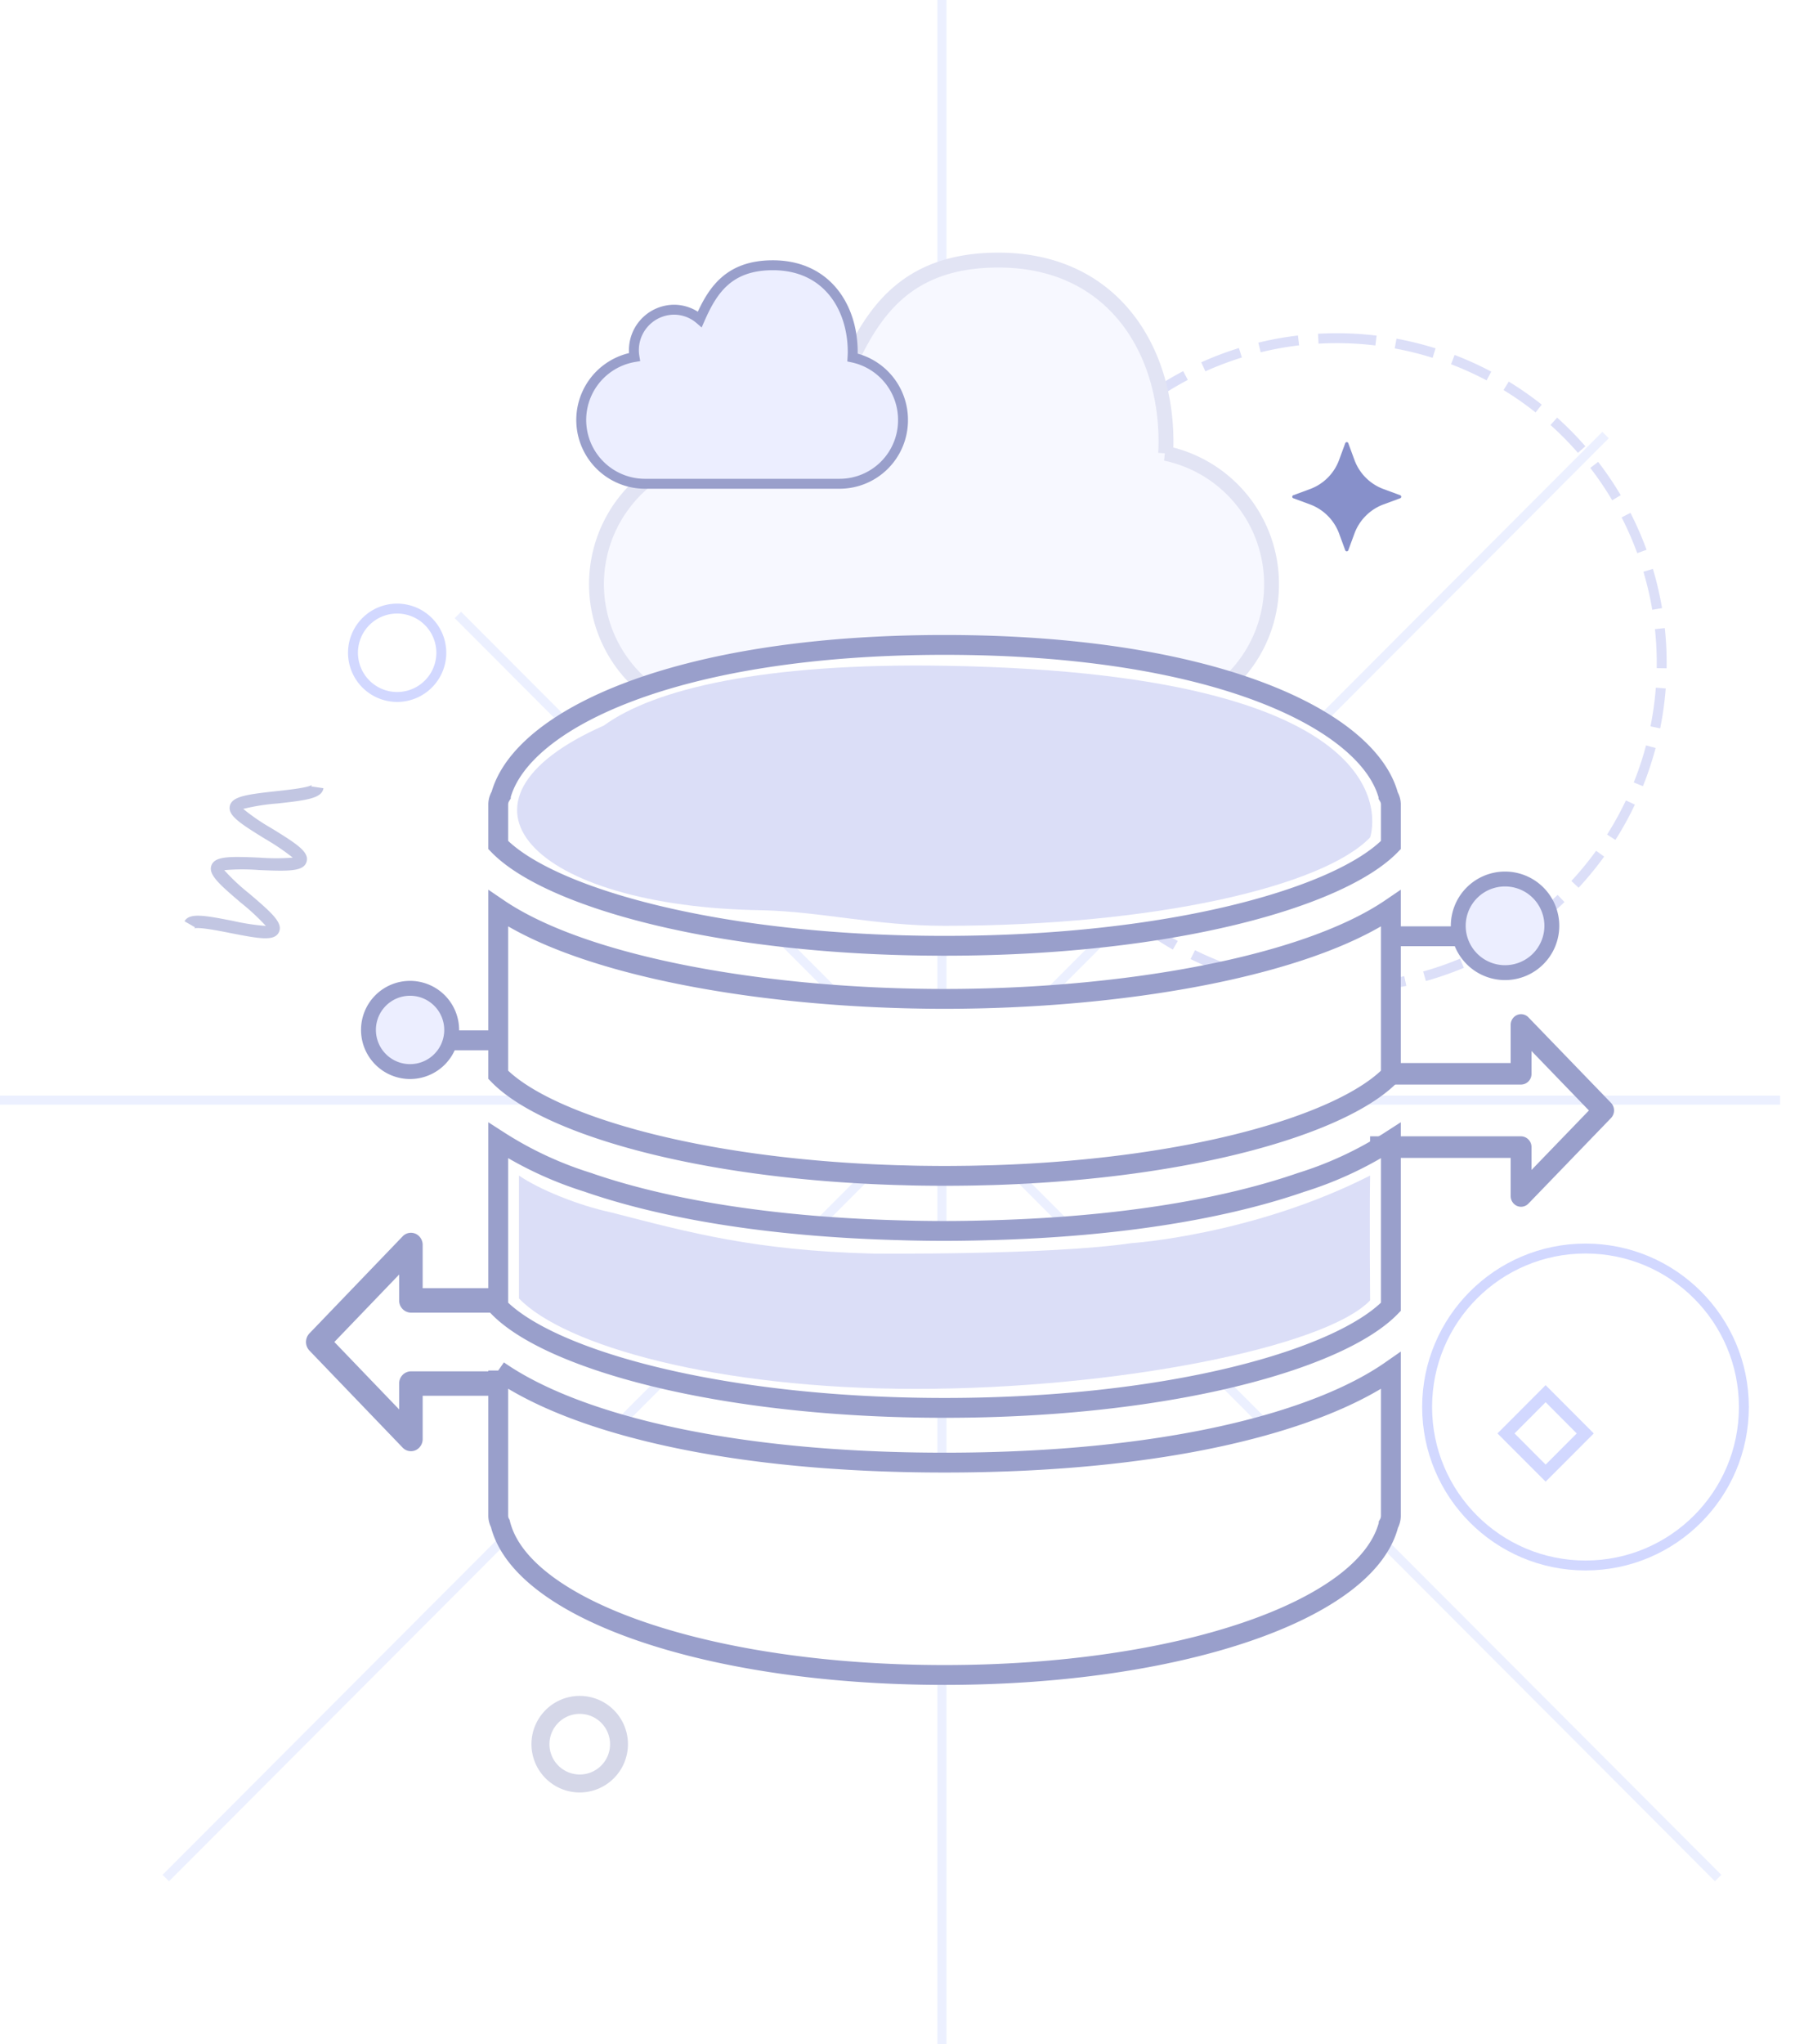
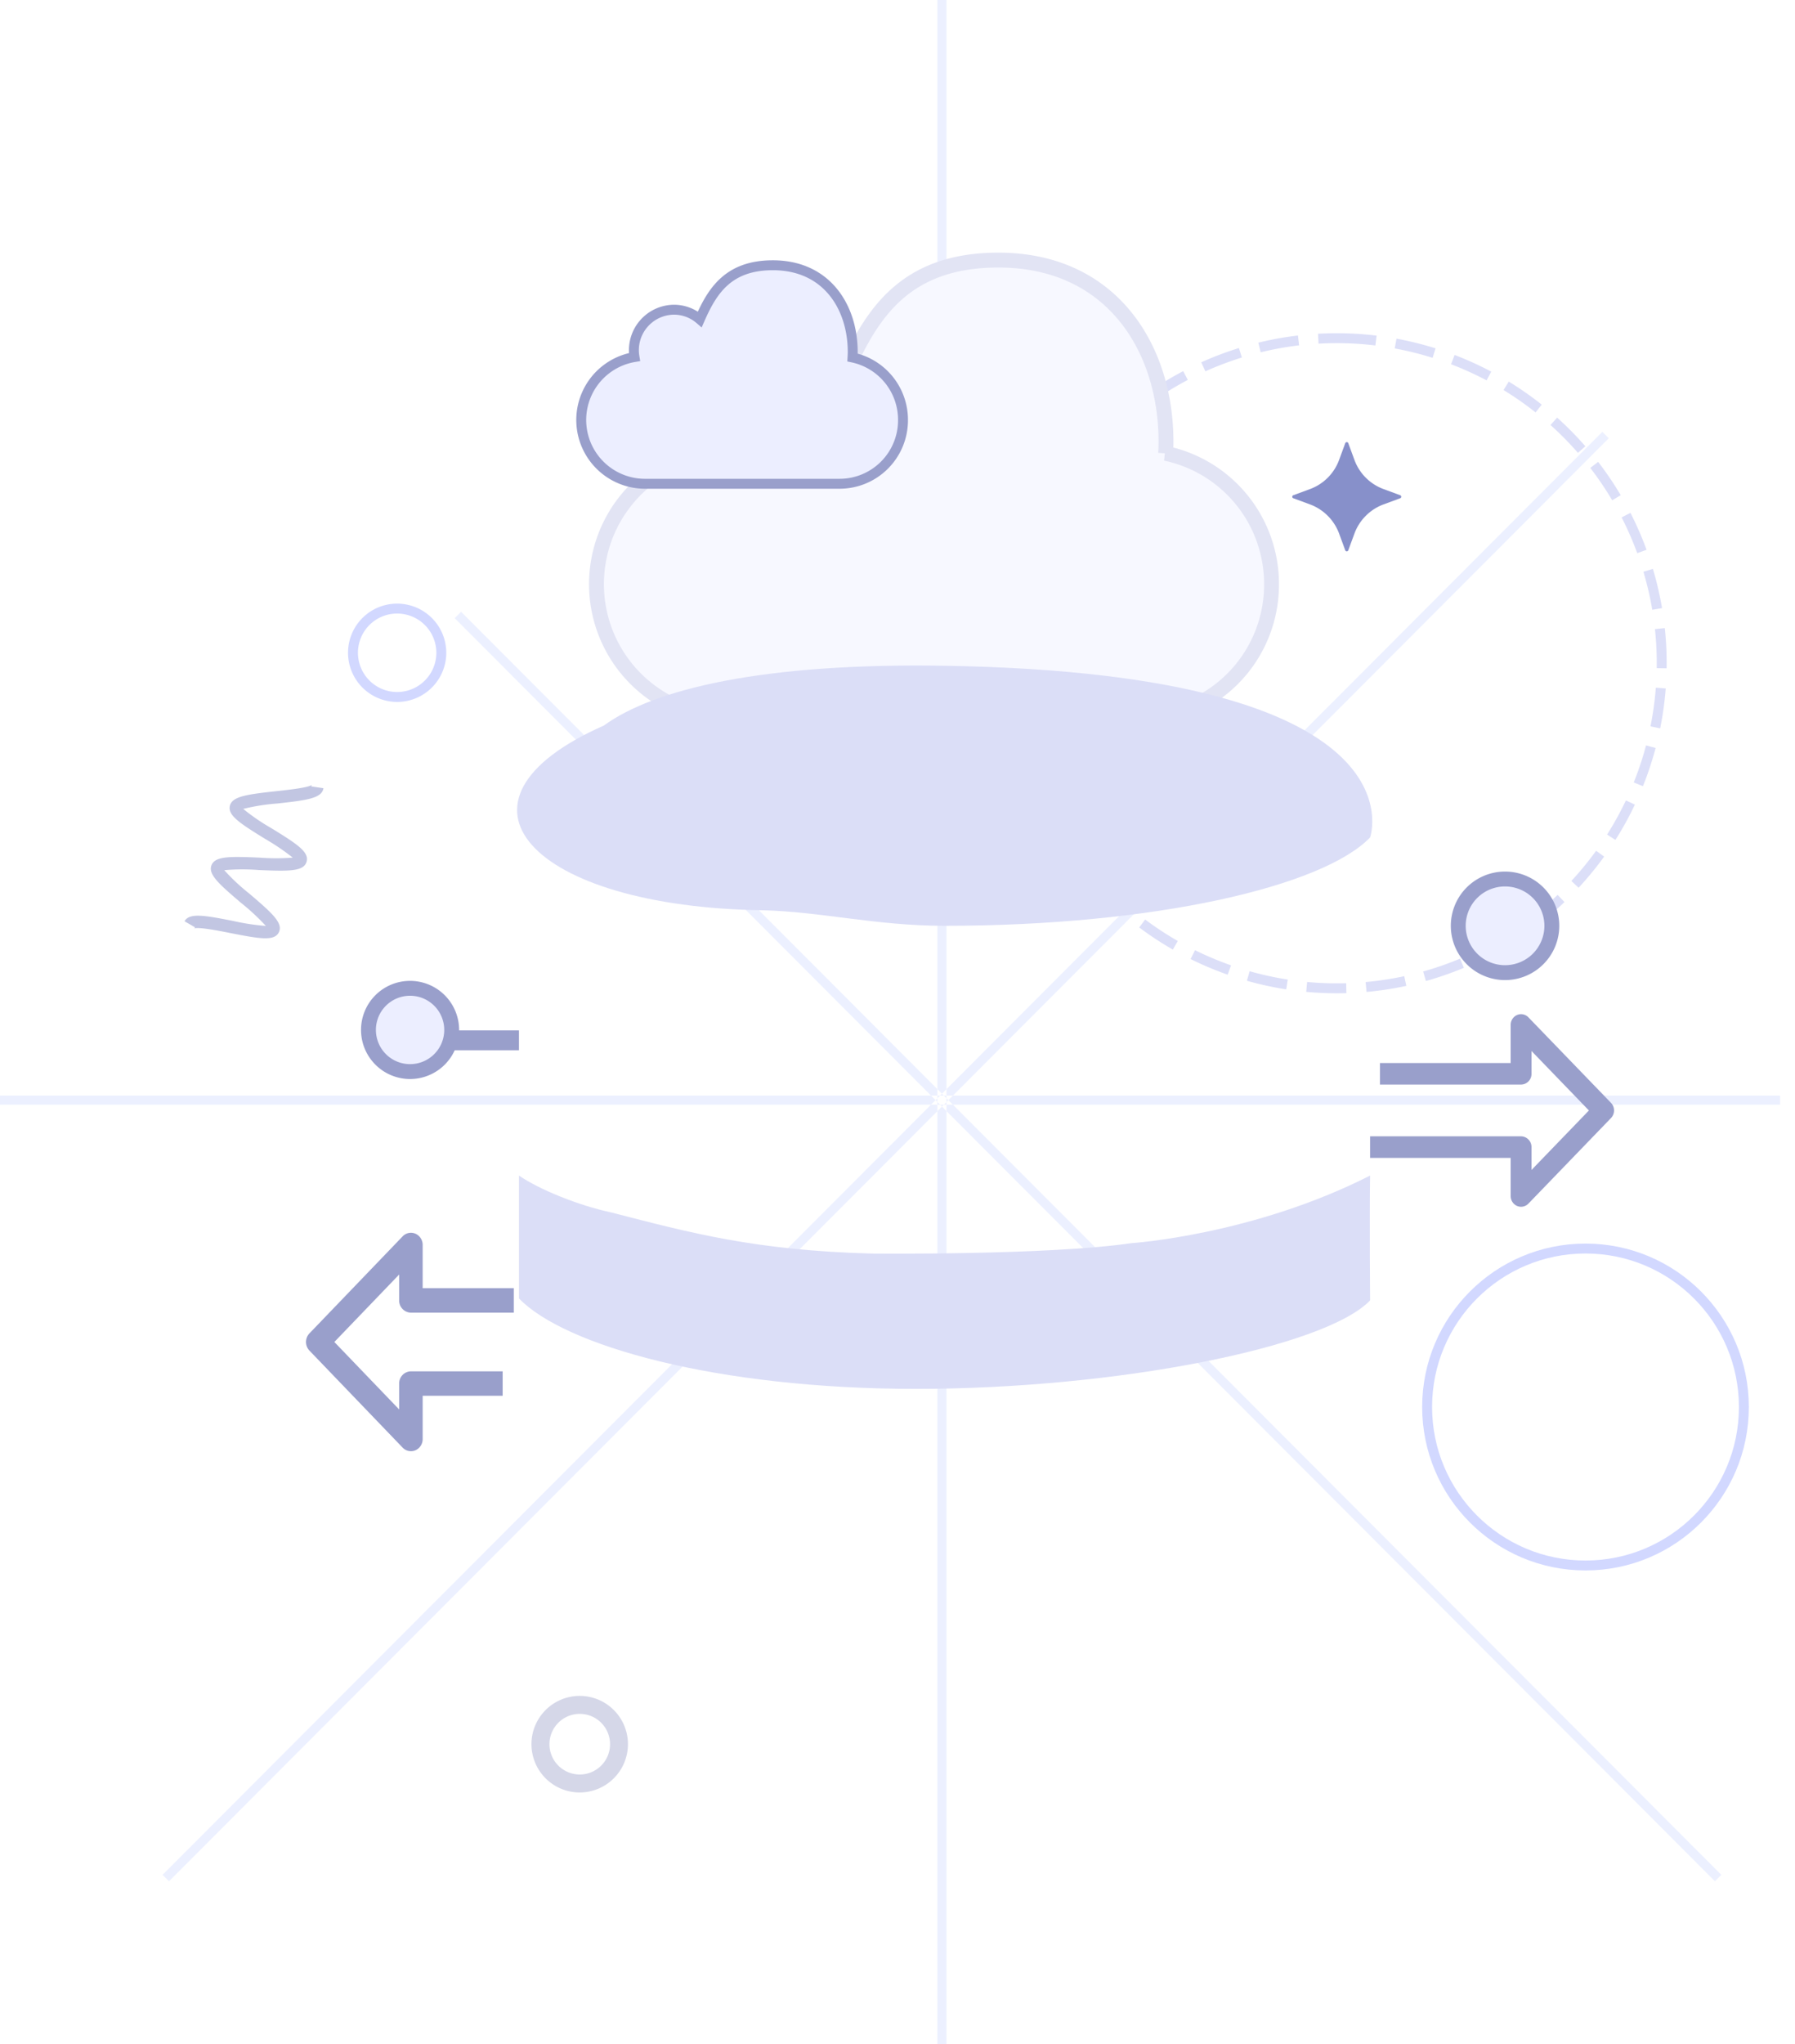
<svg xmlns="http://www.w3.org/2000/svg" xmlns:xlink="http://www.w3.org/1999/xlink" id="Data_export" data-name="Data export" width="362" height="412" viewBox="0 0 362 412">
  <defs>
    <style>
      .cls-1 {
        fill: #ecf0ff;
      }

      .cls-1, .cls-10, .cls-11, .cls-12, .cls-13, .cls-14, .cls-15, .cls-2, .cls-4, .cls-5, .cls-6, .cls-7, .cls-8, .cls-9 {
        fill-rule: evenodd;
      }

      .cls-2 {
        fill: #8790ca;
      }

      .cls-11, .cls-3, .cls-4, .cls-6 {
        fill: none;
      }

      .cls-3, .cls-4 {
        stroke: #d2d8ff;
      }

      .cls-10, .cls-3, .cls-4, .cls-6 {
        stroke-width: 2px;
      }

      .cls-5 {
        fill: #c2c6e2;
      }

      .cls-6 {
        stroke: #dcdff8;
        stroke-dasharray: 8 4;
        filter: url(#filter);
      }

      .cls-7 {
        fill: #d2d8ff;
      }

      .cls-8 {
        fill: #d5d7e8;
      }

      .cls-9 {
        fill: #f7f8ff;
        stroke: #e2e4f4;
      }

      .cls-12, .cls-9 {
        stroke-width: 3px;
      }

      .cls-10, .cls-12 {
        fill: #eceeff;
      }

      .cls-10, .cls-11, .cls-12, .cls-14 {
        stroke: #999fcb;
      }

      .cls-11, .cls-14 {
        stroke-width: 4px;
      }

      .cls-13 {
        fill: #999fcb;
      }

      .cls-14 {
        fill: #fff;
      }

      .cls-15 {
        fill: #dbdef7;
      }
    </style>
    <filter id="filter" x="1531.09" y="1900.16" width="156.91" height="152.84" filterUnits="userSpaceOnUse">
      <feOffset result="offset" dx="17.798" dy="12.931" in="SourceAlpha" />
      <feGaussianBlur result="blur" stdDeviation="2.828" />
      <feFlood result="flood" flood-color="#4c5766" flood-opacity="0.13" />
      <feComposite result="composite" operator="in" in2="blur" />
      <feBlend result="blend" in="SourceGraphic" />
    </filter>
  </defs>
  <path class="cls-1" d="M1517.88,2244h-1.83V1832h1.83v412ZM1686,2054.64H1327v-1.83h359v1.83Zm-13.15,156.52L1418.7,1956.59l1.29-1.29,254.15,254.56Zm-311.76,0-1.3-1.3,290.36-290.83,1.29,1.3Z" transform="translate(-1327 -1832)" />
  <path class="cls-2" d="M1609.38,1931.81l-3.36-1.24a9.89,9.89,0,0,1-5.87-5.88l-1.24-3.37a0.322,0.322,0,0,0-.3-0.21,0.325,0.325,0,0,0-.31.21l-1.24,3.37a9.89,9.89,0,0,1-5.87,5.88l-3.36,1.24a0.321,0.321,0,0,0,0,.61l3.36,1.24a9.942,9.942,0,0,1,5.87,5.88l1.24,3.37a0.325,0.325,0,0,0,.31.21,0.322,0.322,0,0,0,.3-0.21l1.24-3.37a9.942,9.942,0,0,1,5.87-5.88l3.36-1.24a0.322,0.322,0,0,0,.21-0.3,0.325,0.325,0,0,0-.21-0.31h0Zm0,0" transform="translate(-1327 -1832)" />
  <circle class="cls-3" cx="319.75" cy="283.575" r="31.94" />
  <path id="Ellipse_509_copy_3" data-name="Ellipse 509 copy 3" class="cls-4" d="M1407.08,1954.66a8.905,8.905,0,1,1-8.89,8.9A8.892,8.892,0,0,1,1407.08,1954.66Z" transform="translate(-1327 -1832)" />
  <path id="Shape_20_copy" data-name="Shape 20 copy" class="cls-5" d="M1366.13,2019.14a0.784,0.784,0,0,0,.22-0.23l-2.14-1.24c0.99-1.71,3.87-1.23,9.79-.06a46.721,46.721,0,0,0,6.62,1.01,45.445,45.445,0,0,0-4.98-4.63c-4.55-3.86-6.7-5.8-5.99-7.61,0.73-1.83,3.65-1.79,9.67-1.53a44.019,44.019,0,0,0,6.72,0,46.837,46.837,0,0,0-5.61-3.8c-5.08-3.13-7.51-4.72-7.08-6.62,0.45-1.91,3.34-2.31,9.33-2.97,2.62-.28,6.58-0.72,7.27-1.3a0.571,0.571,0,0,0-.17.34l2.45,0.36c-0.31,2.01-3.24,2.42-9.3,3.08a41.612,41.612,0,0,0-6.88,1.09,42.074,42.074,0,0,0,5.68,3.89c5.22,3.2,7.7,4.83,7.09,6.79-0.6,1.94-3.55,1.9-9.63,1.64a41.86,41.86,0,0,0-6.96.03,41.164,41.164,0,0,0,5.02,4.7c4.67,3.97,6.88,5.96,5.99,7.81-0.88,1.83-3.79,1.34-9.74.17C1371.05,2019.57,1366.96,2018.77,1366.13,2019.14Z" transform="translate(-1327 -1832)" />
  <g transform="translate(-1327 -1832)" style="fill: none; filter: url(#filter)">
    <path id="Ellipse_2_copy_7" data-name="Ellipse 2 copy 7" class="cls-6" d="M1596.52,1900.16a65.515,65.515,0,1,1-65.43,65.51A65.465,65.465,0,0,1,1596.52,1900.16Z" style="stroke: inherit; filter: none; fill: inherit" />
  </g>
  <use transform="translate(-1327 -1832)" xlink:href="#Ellipse_2_copy_7" style="stroke: #dcdff8; filter: none; fill: none" />
-   <path id="Shape_21_copy" data-name="Shape 21 copy" class="cls-7" d="M1638.71,2130.62l-9.71-9.72,9.71-9.73,9.71,9.73Zm-6.27-9.72,6.27,6.28,6.27-6.28-6.27-6.29Z" transform="translate(-1327 -1832)" />
  <path id="Shape_23_copy_2" data-name="Shape 23 copy 2" class="cls-8" d="M1443.93,2193.26a9.73,9.73,0,1,1,9.71-9.73A9.739,9.739,0,0,1,1443.93,2193.26Zm0-15.84a6.11,6.11,0,1,0,6.1,6.11A6.116,6.116,0,0,0,1443.93,2177.42Z" transform="translate(-1327 -1832)" />
  <path class="cls-9" d="M1583.43,1949.75a26.823,26.823,0,0,1-26.72,26.92h-82.7a26.938,26.938,0,0,1-4.2-53.51,17.309,17.309,0,0,1-.25-2.91,16.988,16.988,0,0,1,16.93-17.05,16.794,16.794,0,0,1,10.95,4.04c5.26-11.93,11.99-22.82,30.91-22.82,22.93,0,33.8,17.82,33.8,36.62,0,0.78-.03,1.56-0.08,2.33a26.889,26.889,0,0,1,21.36,26.38h0Zm0,0" transform="translate(-1327 -1832)" />
  <path id="Shape_67_copy" data-name="Shape 67 copy" class="cls-10" d="M1509.11,1916.65a12.791,12.791,0,0,1-12.74,12.85h-39.41a12.858,12.858,0,0,1-2-25.54,8.147,8.147,0,0,1,7.95-9.54,7.985,7.985,0,0,1,5.22,1.94c2.5-5.7,5.71-10.9,14.73-10.9,10.93,0,16.11,8.51,16.11,17.48,0,0.37-.02.75-0.04,1.11a12.835,12.835,0,0,1,10.18,12.6h0Zm0,0" transform="translate(-1327 -1832)" />
-   <path class="cls-11" d="M1631.57,2020.7h-26.16" transform="translate(-1327 -1832)" />
  <path class="cls-12" d="M1630.52,2009.16a9.435,9.435,0,1,1-9.43,9.43A9.425,9.425,0,0,1,1630.52,2009.16Z" transform="translate(-1327 -1832)" />
  <path id="Rectangle_555_copy" data-name="Rectangle 555 copy" class="cls-11" d="M1431.66,2041.67h-19.88" transform="translate(-1327 -1832)" />
  <path id="Ellipse_11_copy" data-name="Ellipse 11 copy" class="cls-12" d="M1409.69,2031.19a8.39,8.39,0,1,1-8.38,8.39A8.378,8.378,0,0,1,1409.69,2031.19Z" transform="translate(-1327 -1832)" />
  <path class="cls-13" d="M1605.3,2050.59h28.46a2.141,2.141,0,0,0,2.1-2.17v-4.6l11.58,11.99-11.58,11.99v-4.61a2.148,2.148,0,0,0-2.1-2.17h-30.45v4.35h28.35v7.67a2.186,2.186,0,0,0,.61,1.54,2.058,2.058,0,0,0,1.49.64h0a2.093,2.093,0,0,0,1.48-.64l16.65-17.24a2.223,2.223,0,0,0,0-3.07l-16.65-17.23a2.048,2.048,0,0,0-2.97,0,2.163,2.163,0,0,0-.61,1.53v7.68H1605.3" transform="translate(-1327 -1832)" />
  <path id="Shape_66_copy" data-name="Shape 66 copy" class="cls-13" d="M1428.37,2108.38h-18.5a2.43,2.43,0,0,0-2.37,2.47v5.22l-13.07-13.6,13.07-13.6v5.22a2.43,2.43,0,0,0,2.37,2.47h20.75v-4.93h-18.38v-8.71a2.483,2.483,0,0,0-.69-1.74,2.326,2.326,0,0,0-1.67-.72h-0.01a2.326,2.326,0,0,0-1.67.72l-18.79,19.55a2.519,2.519,0,0,0,0,3.48l18.79,19.55a2.308,2.308,0,0,0,3.35,0,2.483,2.483,0,0,0,.69-1.74v-8.71h16.13" transform="translate(-1327 -1832)" />
-   <path id="Forma_1" data-name="Forma 1" class="cls-14" d="M1526.88,2079.94c-3.14.09-6.27,0.15-9.39,0.15s-6.27-.05-9.41-0.15c-26.43-.72-47.49-4.42-62.66-9.69a73.923,73.923,0,0,1-17.94-8.4v33.53c10.24,10.6,44.62,20.37,90.01,20.37s79.76-9.77,90.01-20.37v-33.53a73.887,73.887,0,0,1-18.09,8.45C1574.25,2075.55,1553.23,2079.22,1526.88,2079.94Zm-99.4-64.85v33.53c9.5,9.82,39.72,18.94,80.24,20.21,0.41,0.02.84,0.02,1.25,0.03,1.18,0.04,2.35.07,3.54,0.09,1.65,0.02,3.31.04,4.98,0.04s3.33-.02,4.98-0.04c1.19-.02,2.36-0.05,3.53-0.08l1.26-.03c40.52-1.28,70.74-10.4,80.24-20.22v-33.53c-17.52,11.92-54.57,18.23-90.01,18.23S1445.01,2027.01,1427.48,2015.09Zm179.54-22.64c-4.04-15.34-35.11-30.47-89.53-30.47-54.28,0-85.32,15.05-89.48,30.36a3.36,3.36,0,0,0-.53,1.74v8.23c10.21,10.56,44.34,20.31,90.01,20.31s79.8-9.75,90.01-20.31v-8.23A3.3,3.3,0,0,0,1607.02,1992.45Zm-179.54,115.77v29.26a3.265,3.265,0,0,0,.42,1.6c4.25,17.46,42.29,30.5,89.59,30.5,47.19,0,85.17-12.98,89.56-30.38a3.474,3.474,0,0,0,.45-1.72v-29.25c-14.89,10.38-45.56,18.55-90.01,18.55S1442.36,2118.61,1427.48,2108.22Z" transform="translate(-1327 -1832)" />
  <path id="Forma_1_copy_2" data-name="Forma 1 copy 2" class="cls-15" d="M1517.49,1966.18c-36.53-.6-58.57,4.66-68.71,12.05-34.66,15.32-14.63,36.57,32.08,37.23,11.95,0.3,22.76,3.13,36.63,3.13,42.48,0,76.33-7.95,85.82-17.81C1603.31,2000.78,1615,1967.76,1517.49,1966.18Z" transform="translate(-1327 -1832)" />
  <path id="Forma_1_copy" data-name="Forma 1 copy" class="cls-15" d="M1603.31,2094.09c-9.11,9.48-51.2,17.83-91.58,17.83s-70.95-8.75-80.07-18.23v-24.76c4.2,2.87,12.08,6.04,18.61,7.43,15.96,4.12,29.05,7.66,52.57,8.29,0,0,35.58.36,52.33-2.1,0,0,24.47-1.6,48.14-13.62C1603.18,2077.08,1603.31,2094.09,1603.31,2094.09Z" transform="translate(-1327 -1832)" />
</svg>